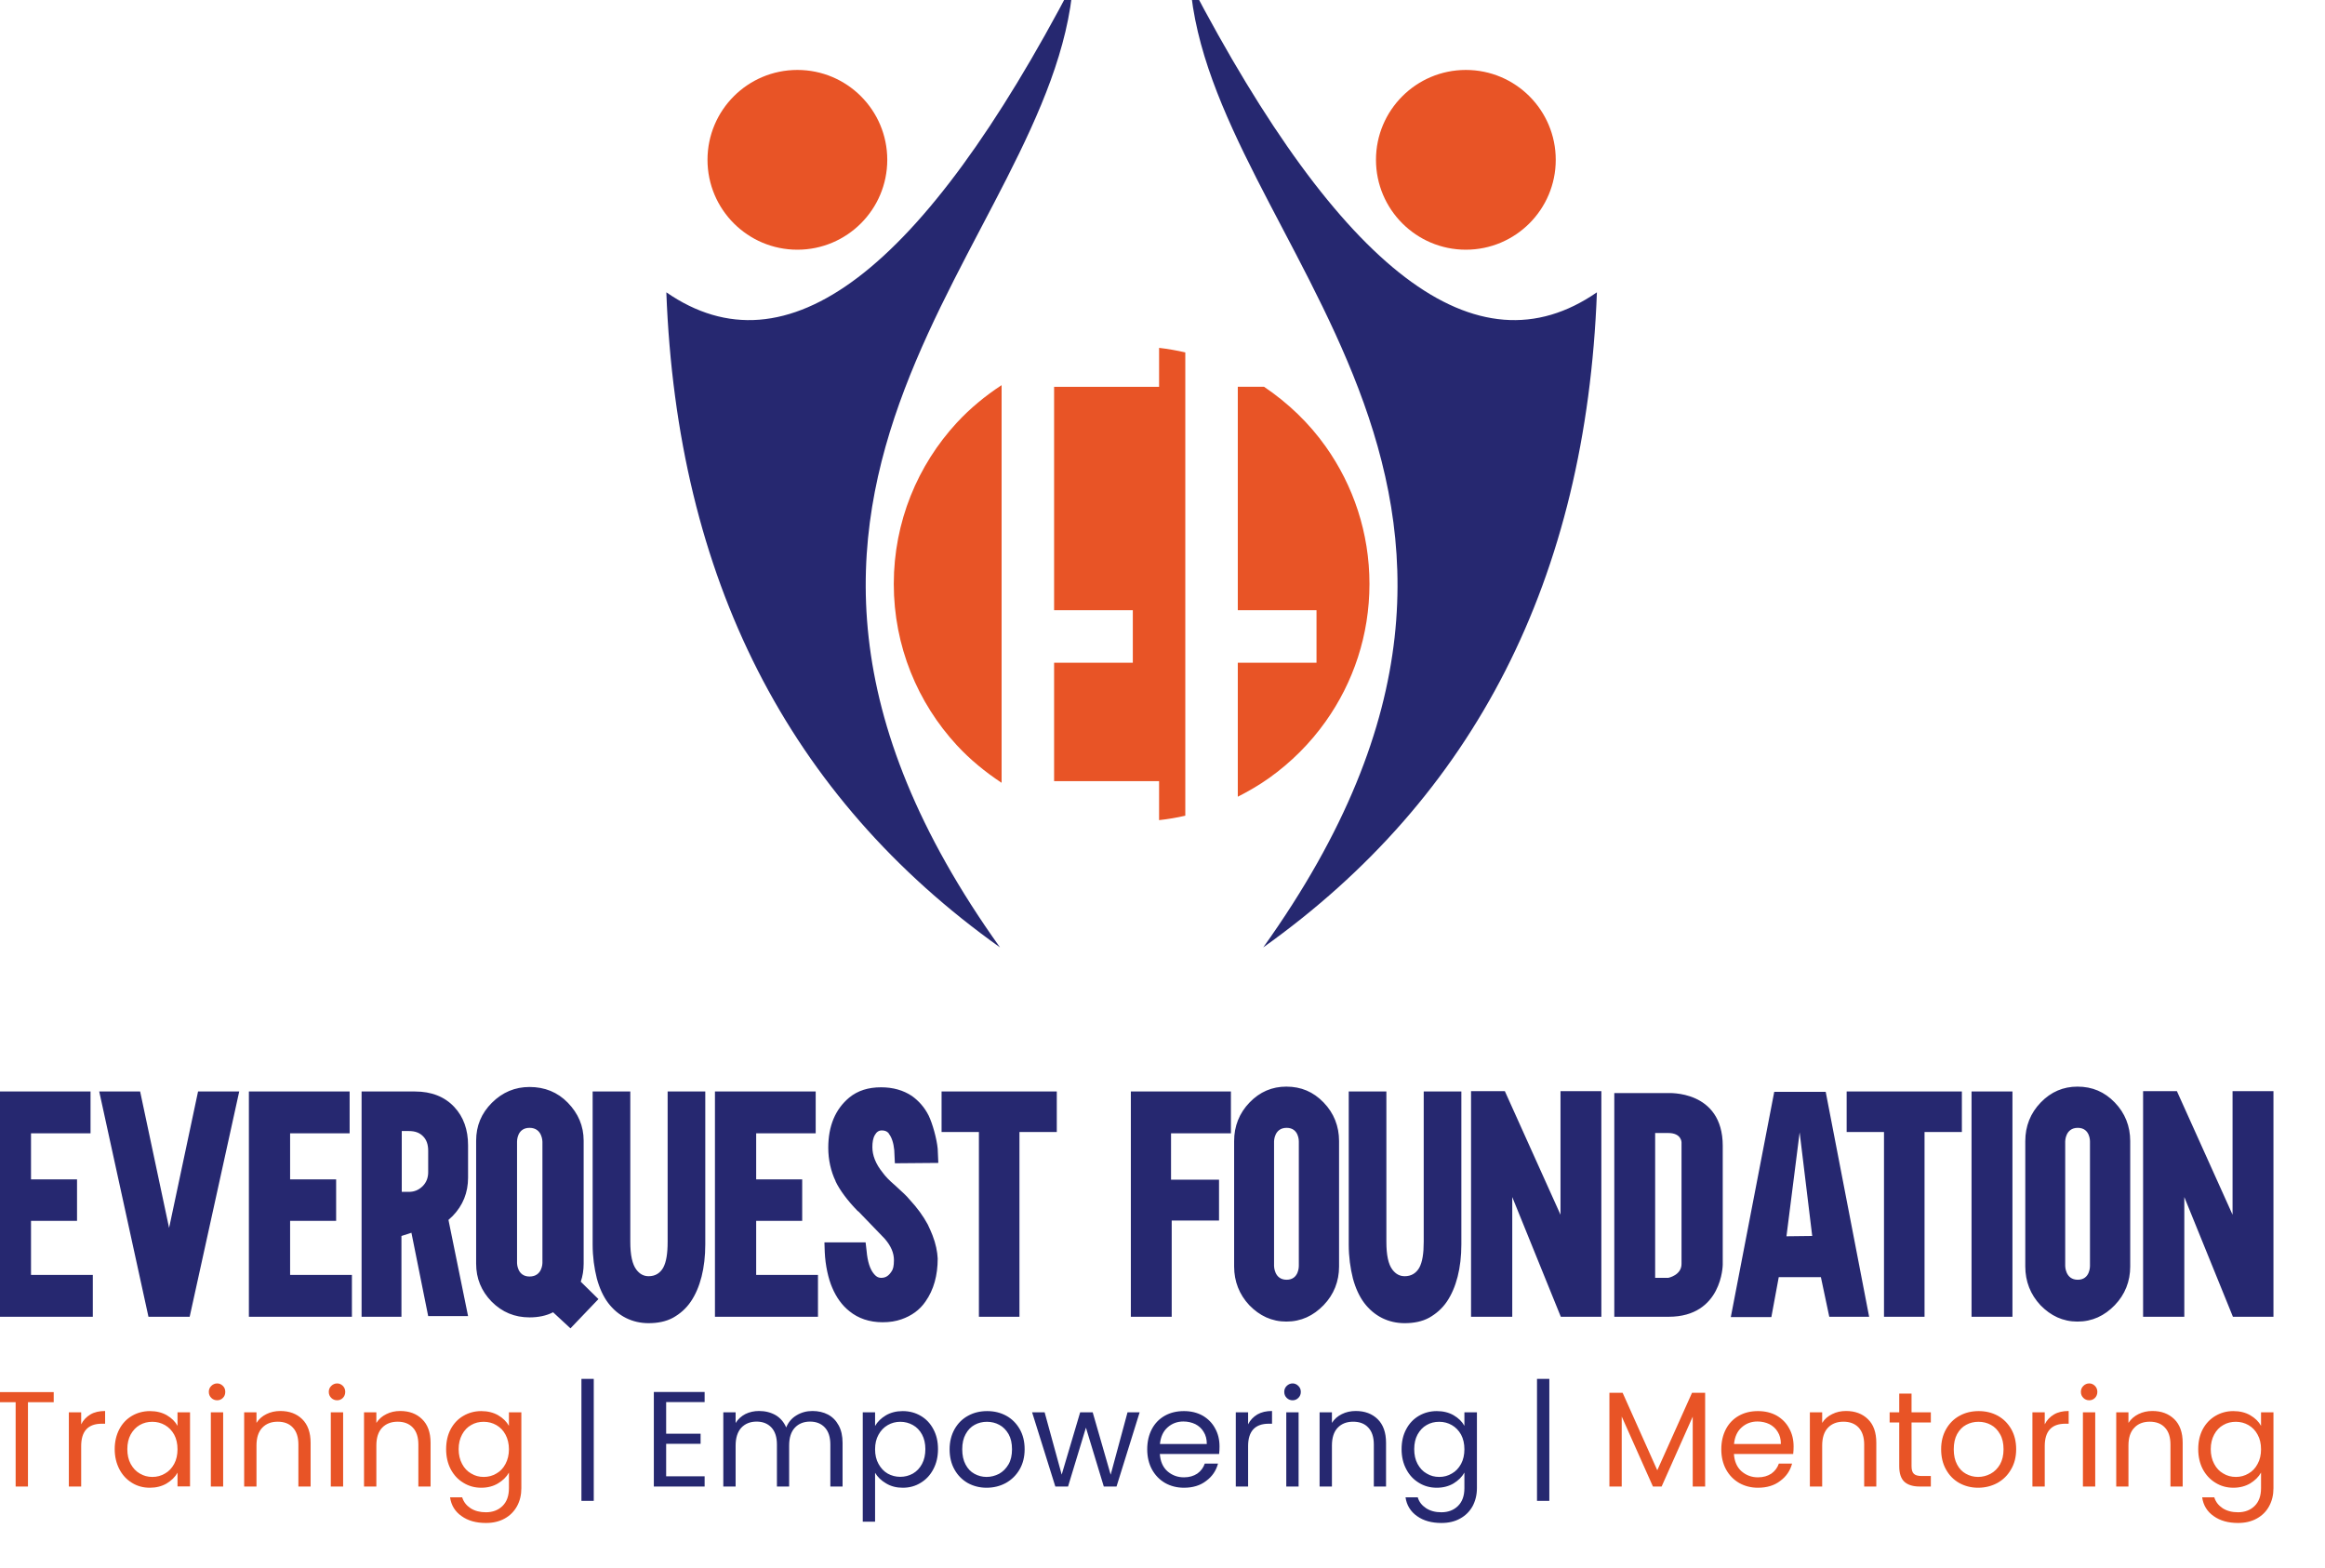
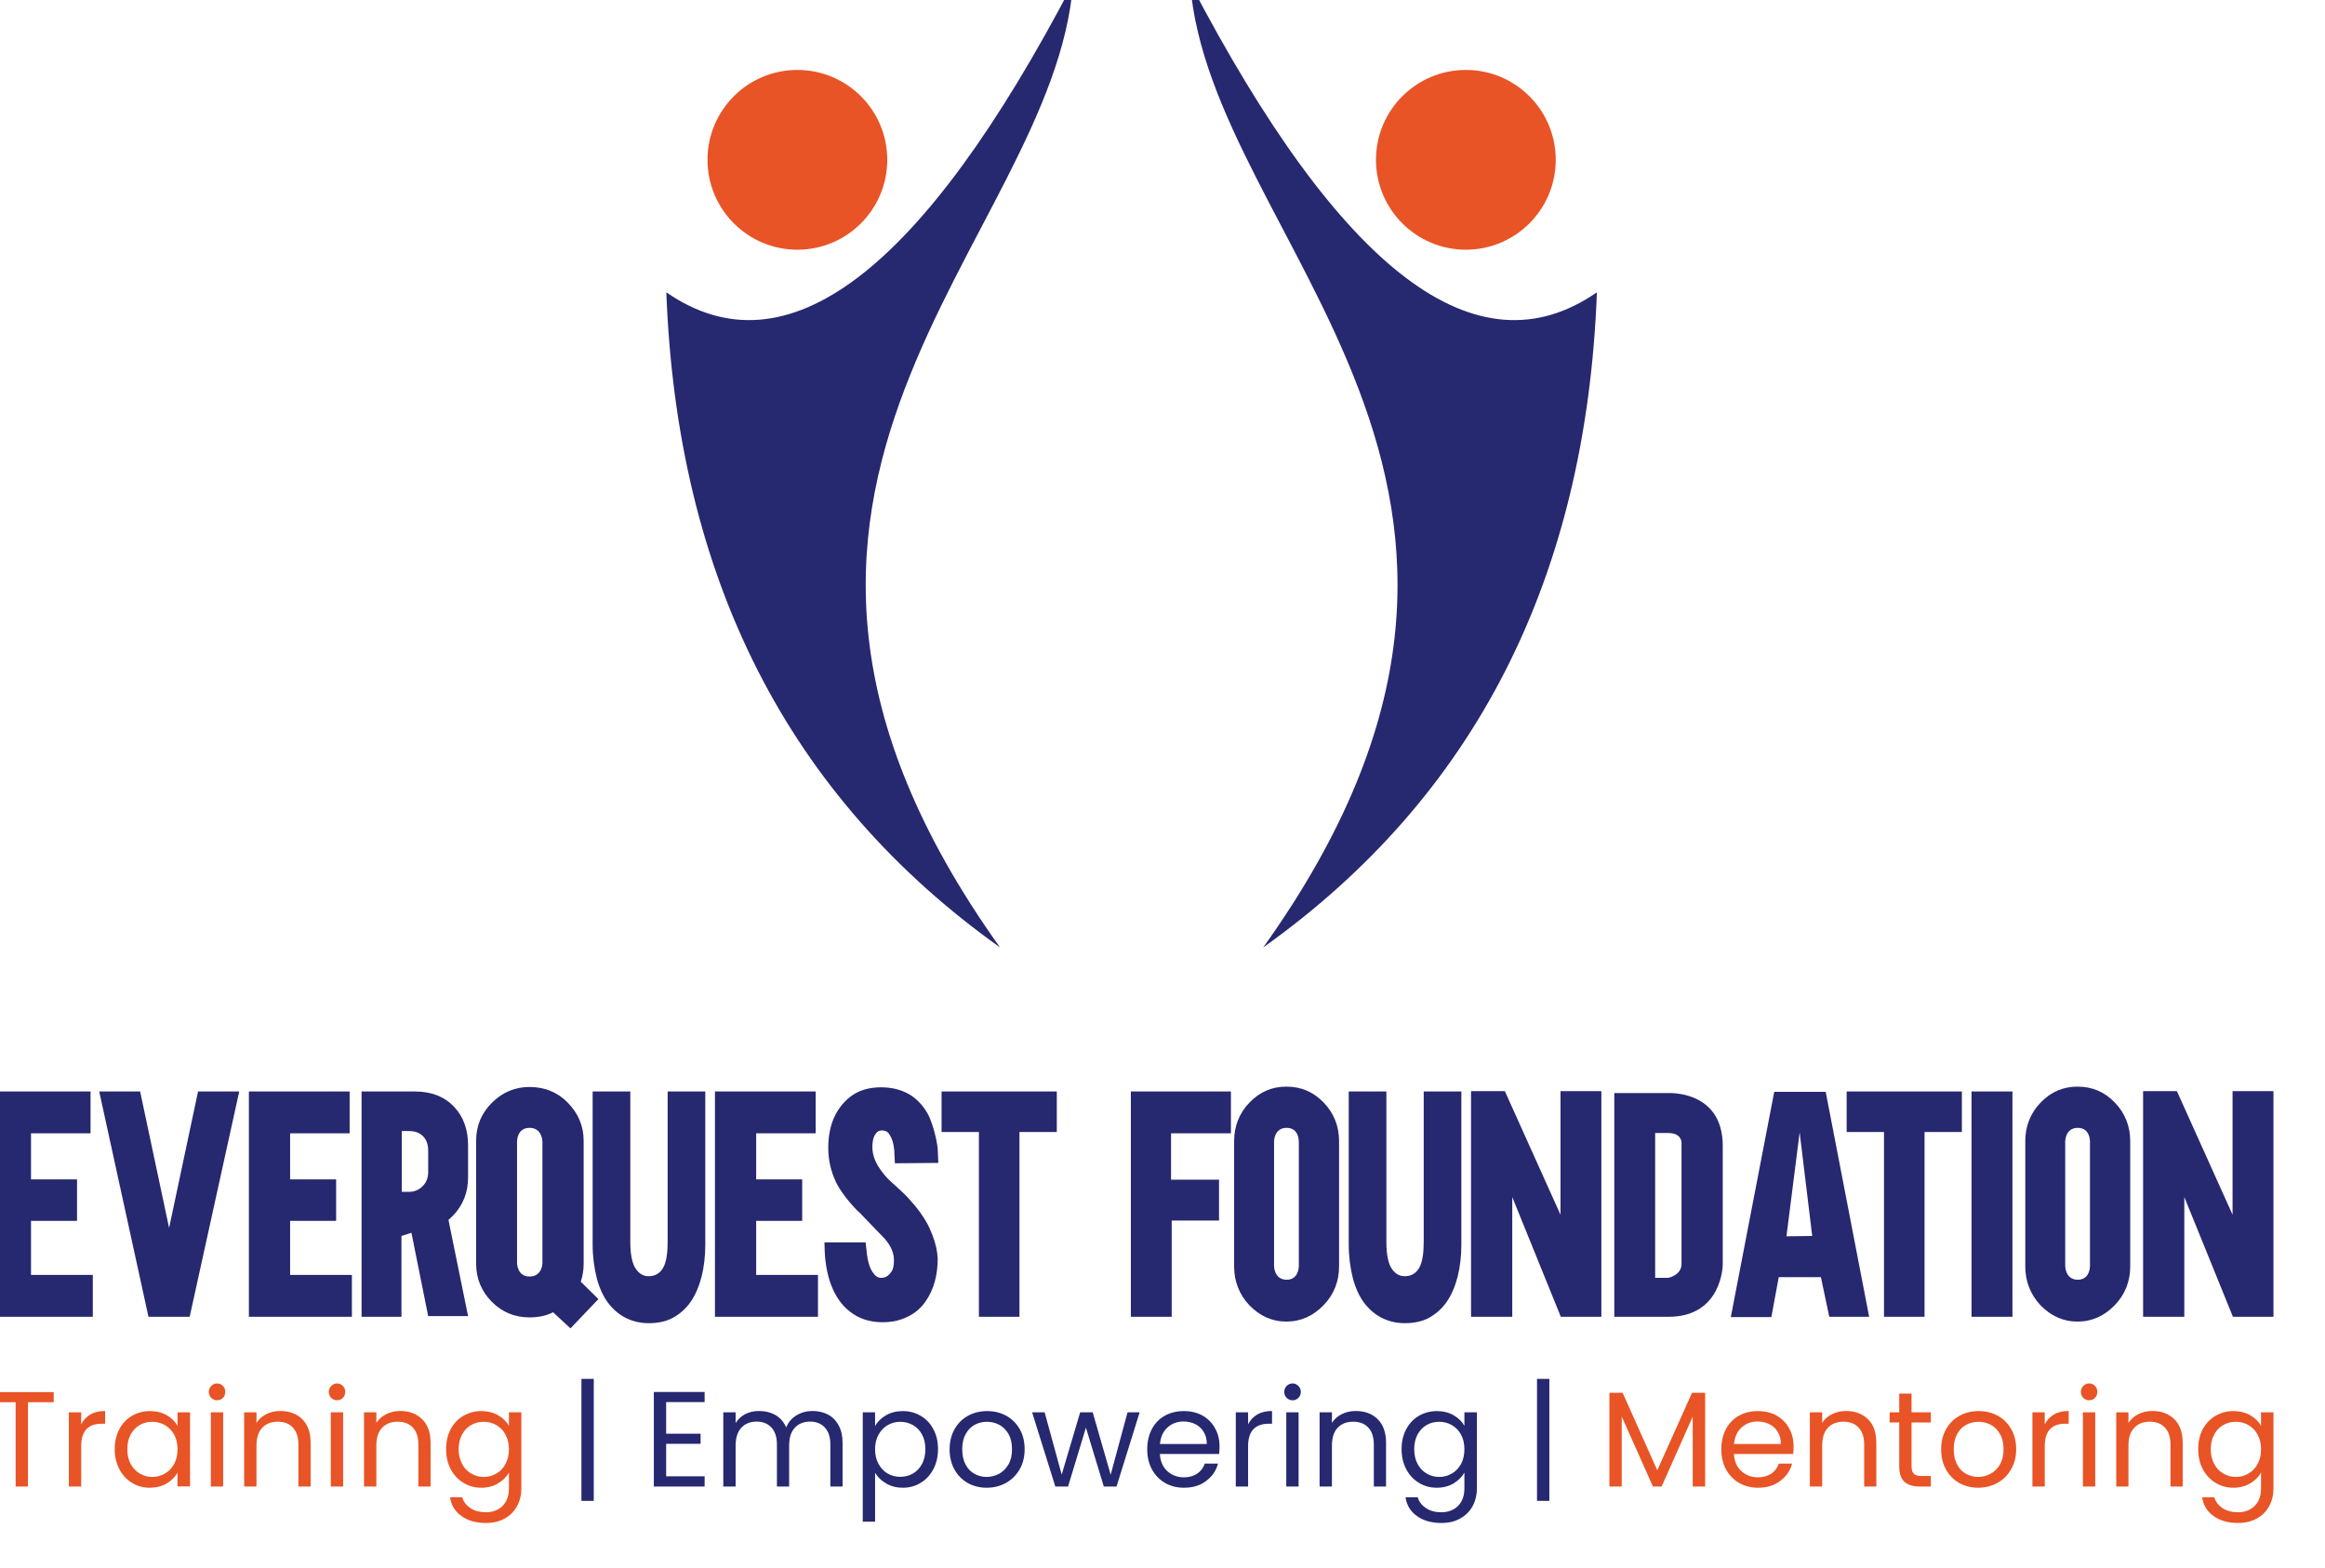
<svg xmlns="http://www.w3.org/2000/svg" xmlns:ns1="http://sodipodi.sourceforge.net/DTD/sodipodi-0.dtd" xmlns:ns2="http://www.inkscape.org/namespaces/inkscape" width="450" height="303.44" viewBox="0 0 450 303.44" version="1.1" id="svg12" ns1:docname="preloader.svg" style="fill:none" ns2:version="0.92.5 (2060ec1f9f, 2020-04-08)">
  <defs id="defs16">
    <style id="style2" type="text/css">
   
    .fil0 {fill:#262870;fill-rule:nonzero}
    .fil1 {fill:#E85426;fill-rule:nonzero}
   
  </style>
    <style type="text/css" id="style861">
   
    .fil0 {fill:#262870;fill-rule:nonzero}
    .fil1 {fill:#E85426;fill-rule:nonzero}
   
  </style>
    <style id="style960" type="text/css">
   
    .fil0 {fill:#262870;fill-rule:nonzero}
    .fil1 {fill:#E85426;fill-rule:nonzero}
   
  </style>
  </defs>
  <ns1:namedview pagecolor="#ffffff" bordercolor="#cccccc" borderopacity="1" objecttolerance="10" gridtolerance="10" guidetolerance="10" ns2:pageopacity="0" ns2:pageshadow="2" ns2:window-width="1920" ns2:window-height="1009" id="namedview14" showgrid="false" ns2:zoom="0.41148325" ns2:cx="-41.847418" ns2:cy="313.4445" ns2:window-x="-8" ns2:window-y="-8" ns2:window-maximized="1" ns2:current-layer="svg12" />
  <g style="clip-rule:evenodd;fill-rule:evenodd;image-rendering:optimizeQuality;shape-rendering:geometricPrecision;text-rendering:geometricPrecision" id="g1007" transform="matrix(0.026,0,0,0.026,-111.176,-184.457)">
    <g id="Layer_x0020_1">
      <g id="_2083431069040">
        <path id="path965" d="m 4200,16896.62 v -1676.99 h 749.94 v 311.43 h -443.1 v 342.62 h 342.62 v 308.78 h -342.62 v 402.69 h 460.05 v 311.47 z m 1181.17,0 -366.52,-1676.99 h 304.52 l 215.58,1015.56 215.59,-1015.56 h 306.46 l -368.84,1676.99 z m 747.62,0 v -1676.99 h 749.93 v 311.43 h -443.09 v 342.62 h 342.62 v 308.78 h -342.62 v 402.69 h 460.04 v 311.47 z m 1190.71,-929.74 c 40.81,0 74.31,-14.26 103.18,-42.74 28.88,-28.88 40.8,-65.09 40.8,-103.19 v -160.54 c 0,-45.44 -11.92,-81.59 -38.48,-107.77 -26.16,-26.59 -59.68,-38.53 -105.5,-38.53 h -52.72 v 452.77 z m 143.98,924.72 -124.71,-620.2 -74.31,23.84 v 601.38 h -296.8 v -1676.99 h 397.66 c 122.07,0 220.23,38.48 292.21,115.11 69.3,73.92 102.82,170.14 102.82,284.88 v 242.13 c 0,110.14 -38.16,205.98 -114.74,284.87 -9.65,9.67 -21.59,19.28 -31.19,28.93 l 145.93,716.05 z m 850.42,-395.02 v -903.14 c 0,0 0,-103.17 -95.84,-103.17 -95.84,0 -93.14,103.17 -93.14,103.17 v 903.14 c 0,0 0,100.49 93.14,100.49 95.84,0 95.84,-100.49 95.84,-100.49 z m 208.68,486.28 -129.35,-119.75 c -50.45,26.17 -110.52,38.11 -175.17,38.11 -110.08,0 -203.66,-38.11 -282.56,-117.43 -76.63,-78.89 -115.1,-172.48 -115.1,-282.57 v -915.12 c 0,-110.09 38.47,-203.66 117.37,-282.55 79.34,-78.9 172.47,-117.43 280.29,-117.43 112.79,0 208.68,38.53 285.26,117.43 76.63,78.89 117.42,172.46 117.42,282.55 v 915.12 c 0,48.15 -7.28,93.53 -21.53,134.38 l 131.62,129.35 z m 582.11,-38.53 c -122.07,0 -227.57,-52.73 -301.82,-150.88 -35.83,-47.76 -64.7,-110.15 -83.97,-182.14 -19.21,-76.57 -31.18,-160.17 -31.18,-253.68 v -1138 h 280.29 v 1118.73 c 0,98.17 14.61,167.89 45.81,208.3 23.86,31.19 52.72,48.09 90.87,48.09 48.09,0 83.92,-21.54 107.77,-62.34 23.85,-43.11 33.51,-107.8 33.51,-194.05 v -1118.73 h 280.24 v 1138 c 0,177.11 -38.1,323.35 -107.77,426.16 -35.84,52.77 -81.22,91.25 -131.67,119.73 -52.73,28.88 -115.11,40.81 -182.08,40.81 z m 493.51,-47.71 v -1676.99 h 749.94 v 311.43 h -443.1 v 342.62 h 342.62 v 308.78 h -342.62 v 402.69 h 460.05 v 311.47 z m 1248.52,40.8 c -98.55,0 -182.09,-28.87 -246.78,-81.65 -55.05,-43.12 -98.17,-103.17 -129.36,-177.05 -28.87,-67.41 -50.46,-163.24 -55.04,-263.73 l -2.32,-71.99 h 306.45 l 7.3,62.39 c 6.96,81.59 26.16,138.95 55.03,172.46 21.6,26.56 40.86,28.87 52.4,28.87 h 2.7 c 33.46,0 57.32,-16.93 78.89,-52.77 7.35,-11.92 14.63,-33.46 14.63,-78.89 0,-52.78 -21.53,-105.51 -69.66,-160.54 -47.76,-50.47 -115.11,-119.75 -196.38,-203.66 h -2.64 c -78.95,-81.61 -131.67,-153.21 -165.18,-220.61 v -2.33 c -35.78,-74.25 -55.05,-160.48 -55.05,-249.03 0,-162.88 52.72,-287.59 155.91,-373.82 64.32,-52.77 143.59,-76.63 236.78,-76.63 88.94,0 165.52,21.59 230.21,64.71 50.42,36.15 93.53,83.91 124.73,146.24 28.48,59.68 59.68,170.2 67.01,246.4 l 4.59,105.49 -323.35,2.71 -4.64,-98.17 c -5.02,-52.77 -19.27,-96.27 -40.8,-122.44 v -2.32 c -7.34,-7.29 -19.27,-21.54 -52.77,-21.54 -21.54,0 -38.49,11.94 -50.41,33.52 -14.25,23.86 -18.89,55.04 -18.89,91.21 0,59.68 23.9,124.37 76.64,189.02 18.88,26.56 50.45,60.07 93.13,95.9 52.78,48.08 88.93,81.59 105.51,103.12 57.73,62.02 103.17,124.39 136.68,186.72 14.24,28.87 26.18,57.36 35.78,81.27 24.29,62.33 36.21,122.39 38.53,172.86 0,124.33 -28.87,232.14 -91.25,320.69 -43.11,62.34 -102.81,105.45 -179.44,132 -40.79,14.24 -86.23,21.59 -138.94,21.59 z m 716.42,-40.8 v -1375.16 h -277.92 v -301.83 h 857.71 v 301.83 h -277.97 v 1375.16 z m 1131.08,0 v -1676.99 h 744.93 v 311.43 h -445.79 V 15876 h 357.29 v 304.14 h -352.28 v 716.48 z m 1250.41,-378.45 v -927.06 c 0,0 2.32,-100.84 -90.82,-100.84 -93.58,0 -93.58,100.84 -93.58,100.84 v 927.06 c 0,0 0,102.8 93.58,102.8 93.14,0 90.82,-102.8 90.82,-102.8 z m 299.55,-929.75 v 934.34 c 0,110.14 -38.53,208.3 -115.15,287.62 -76.57,78.9 -167.46,122.02 -277.54,122.02 -108.19,0 -199.03,-43.12 -275.64,-122.02 -74.31,-79.32 -112.79,-177.48 -112.79,-287.62 v -934.34 c 0,-110.09 38.48,-208.24 115.11,-287.2 76.57,-79.26 167.82,-117.79 273.32,-117.79 110.08,0 200.97,38.53 277.54,117.79 76.62,78.96 115.15,177.11 115.15,287.2 z m 488.92,1355.91 c -122.44,0 -227.52,-52.73 -301.83,-150.88 -35.82,-47.76 -64.69,-110.15 -83.96,-182.14 -19.2,-76.57 -31.14,-160.17 -31.14,-253.68 v -1138 h 280.25 v 1118.73 c 0,98.17 14.24,167.89 45.43,208.3 24.24,31.19 52.72,48.09 91.25,48.09 47.7,0 83.91,-21.54 107.77,-62.34 23.9,-43.11 33.52,-107.8 33.52,-194.05 v -1118.73 h 280.23 v 1138 c 0,177.11 -38.48,323.35 -107.77,426.16 -35.84,52.77 -81.59,91.25 -131.67,119.73 -52.73,28.88 -115.1,40.81 -182.08,40.81 z m 1161.85,-47.71 -361.5,-891.27 v 891.27 h -306.79 v -1679.3 h 251.74 l 414.23,919.7 v -919.7 h 304.14 v 1679.3 z m 898.56,-393.08 v -905.46 c 0,0 0,-69.34 -98.17,-69.34 h -98.15 v 1077.98 h 98.15 c 0,0 98.17,-19.25 98.17,-103.18 z m 306.84,-878.91 v 883.89 c 0,0 -2.71,388.1 -402.68,388.1 h -404.63 v -1665.06 h 397.66 c 0,0 409.65,-26.17 409.65,393.07 z m 474.3,672.93 191.73,-2.32 -93.58,-771.47 z m 318.75,599.06 -62.38,-294.91 h -313.75 l -55.04,297.18 h -301.82 l 323.34,-1676.93 h 383.05 l 323.4,1674.66 z m 407.32,0 v -1375.16 h -277.97 v -301.83 h 857.71 v 301.83 h -277.91 v 1375.16 z m 651.73,-1676.99 h 304.52 v 1677 h -304.52 z m 881.61,1298.54 v -927.06 c 0,0 2.32,-100.84 -90.82,-100.84 -93.57,0 -93.57,100.84 -93.57,100.84 v 927.06 c 0,0 0,102.8 93.57,102.8 93.14,0 90.82,-102.8 90.82,-102.8 z m 299.56,-929.75 v 934.34 c 0,110.14 -38.53,208.3 -115.16,287.62 -76.58,78.9 -167.45,122.02 -277.54,122.02 -108.2,0 -199.02,-43.12 -275.65,-122.02 -74.31,-79.32 -112.78,-177.48 -112.78,-287.62 v -934.34 c 0,-110.09 38.47,-208.24 115.1,-287.2 76.58,-79.26 167.83,-117.79 273.33,-117.79 110.09,0 200.96,38.53 277.54,117.79 76.63,78.96 115.16,177.11 115.16,287.2 z m 764.57,1308.2 -361.9,-891.27 v 891.27 h -306.84 v -1679.3 h 251.8 l 414.23,919.7 v -919.7 H 21200 v 1679.3 z" class="fil0" ns2:connector-curvature="0" style="fill:#262870;fill-rule:nonzero" />
-         <path id="path967" d="m 13135.44,6968.36 c 147.05,1940.28 3014.76,3722.76 544.33,7178.68 1576.14,-1122.18 2403.84,-2747.58 2483.92,-4876.52 -893.54,618.26 -1902.99,-149 -3028.25,-2302.16 z m -870.87,0 c -1125.27,2153.16 -2134.72,2920.42 -3028.26,2302.16 80.08,2128.94 908.23,3754.34 2483.92,4876.52 -2470.43,-3455.92 397.28,-5238.4 544.34,-7178.68 z" class="fil0" ns2:connector-curvature="0" style="fill:#262870;fill-rule:nonzero" />
+         <path id="path967" d="m 13135.44,6968.36 c 147.05,1940.28 3014.76,3722.76 544.33,7178.68 1576.14,-1122.18 2403.84,-2747.58 2483.92,-4876.52 -893.54,618.26 -1902.99,-149 -3028.25,-2302.16 z m -870.87,0 c -1125.27,2153.16 -2134.72,2920.42 -3028.26,2302.16 80.08,2128.94 908.23,3754.34 2483.92,4876.52 -2470.43,-3455.92 397.28,-5238.4 544.34,-7178.68 " class="fil0" ns2:connector-curvature="0" style="fill:#262870;fill-rule:nonzero" />
        <path id="path969" d="m 15188.13,8953.31 c 369.6,0 669.1,-299.93 669.1,-669.09 0,-369.6 -299.5,-669.11 -669.1,-669.11 -369.17,0 -669.1,299.51 -669.1,669.11 0,369.16 299.93,669.09 669.1,669.09 z m -4976.25,0 c 369.6,0 669.09,-299.93 669.09,-669.09 0,-369.6 -299.49,-669.11 -669.09,-669.11 -369.6,0 -669.11,299.51 -669.11,669.11 0,369.16 299.51,669.09 669.11,669.09 z" class="fil1" ns2:connector-curvature="0" style="fill:#e85426;fill-rule:nonzero" />
-         <path id="path971" d="m 11399.14,10240.69 c -291.41,315.68 -469.65,737.2 -469.65,1200.75 0,463.49 178.24,885.44 469.65,1201.14 98.6,106.63 211.38,199.01 333.02,279.1 V 9961.57 c -121.64,79.66 -234.42,172.48 -333.02,279.12 z m 1505.28,-556.7 v 289.89 h -781.51 v 1663.13 h 585.94 v 390.75 h -585.94 v 881.61 h 781.51 v 290.27 c 66.21,-7.33 131.29,-18.12 195.19,-33.13 V 9717.88 c -63.9,-14.63 -128.98,-26.18 -195.19,-33.89 z m 1240.79,735.31 c -124.33,-175.55 -281.03,-325.3 -459.66,-445.79 h -195.19 v 1663.5 h 585.94 v 390.75 h -585.94 v 997.47 c 80.84,-40.79 159.03,-86.6 232.53,-138.57 163.25,-116.3 306.47,-259.09 422.32,-422.71 204.81,-288.76 325.3,-641.41 325.3,-1022.51 0,-380.77 -120.49,-733.42 -325.3,-1022.14 z" class="fil1" ns2:connector-curvature="0" style="fill:#e85426;fill-rule:nonzero" />
        <g id="g983">
          <path id="path973" d="m 4675.85,17457.42 v 75.18 h -191.68 v 627.7 h -91.73 v -627.7 H 4200 v -75.18 z m 273.6,166.16 c 29.36,-17.27 66.17,-25.59 109.02,-25.59 v 94.7 h -24.03 c -103.01,0 -154.11,55.65 -154.11,166.93 v 300.68 h -91.75 v -552.54 h 91.75 v 89.48 c 15.76,-31.58 39.07,-55.65 69.12,-73.66 z m 623.18,150.33 c -17.27,-30.81 -39.83,-54.12 -68.37,-70.69 -28.6,-16.51 -60.17,-24.77 -94.01,-24.77 -34.54,0 -65.34,7.5 -93.94,24.03 -27.8,15.8 -50.36,39.87 -67.63,70.69 -16.56,30.81 -24.82,66.9 -24.82,109 0,42.09 8.26,78.89 24.82,109.71 17.27,31.57 39.83,55.64 67.63,71.45 28.6,17.27 59.4,25.52 93.94,25.52 33.84,0 65.41,-8.25 94.01,-25.52 28.54,-15.81 51.1,-39.88 68.37,-71.45 16.56,-30.82 24.82,-67.62 24.82,-108.95 0,-41.39 -8.26,-78.19 -24.82,-109.02 z m -408.19,-40.57 c 22.56,-42.91 54.13,-75.93 94.01,-99.25 39.83,-23.3 84.95,-35.34 133.78,-35.34 48.14,0 90.23,10.52 125.52,30.81 36.11,21.06 62.43,47.39 79.7,78.95 v -100.75 h 93.2 v 551.78 h -93.2 v -102.26 c -18.03,32.33 -45.1,58.66 -81.16,80.46 -36.1,21.05 -77.43,31.57 -124.82,31.57 -49.59,0 -93.95,-12.04 -133.78,-36.85 -39.12,-24.08 -70.69,-57.85 -93.25,-101.45 -22.5,-43.6 -34.54,-93.25 -34.54,-148.84 0,-56.4 12.04,-105.99 34.54,-148.83 z m 772.77,426.96 h -91.68 v -552.54 h 91.68 z m -88.66,-660.03 c -12.03,-12.03 -18.08,-27.04 -18.08,-44.36 0,-18.03 6.05,-32.33 18.08,-44.3 11.98,-12.04 27.04,-18.84 44.31,-18.84 16.56,0 30.86,6.8 42.85,18.84 12.03,11.97 17.31,26.27 17.31,44.3 0,17.32 -5.28,32.33 -17.31,44.36 -11.99,12.03 -26.29,18.01 -42.85,18.01 -17.27,0 -32.33,-5.98 -44.31,-18.01 z m 677.24,158.59 c 41.35,40.65 62.45,99.25 62.45,175.93 v 325.51 h -90.99 v -312.73 c 0,-54.87 -13.55,-96.96 -41.33,-126.27 -27.09,-29.35 -64.65,-43.59 -112.78,-43.59 -48.09,0 -86.46,14.98 -115.01,45.05 -28.54,30.11 -42.84,74.47 -42.84,132.32 v 305.22 h -91.69 v -552.54 h 91.69 v 78.95 c 18.02,-28.59 42.84,-50.35 73.66,-65.4 31.57,-15.76 66.16,-23.32 103.77,-23.32 66.87,0 121.74,20.3 163.07,60.87 z m 304.47,501.44 h -91.73 v -552.54 h 91.73 z m -88.7,-660.03 c -12.05,-12.03 -18.03,-27.04 -18.03,-44.36 0,-18.03 5.98,-32.33 18.03,-44.3 12.03,-12.04 27.07,-18.84 44.34,-18.84 16.53,0 30.82,6.8 42.86,18.84 11.27,11.97 17.26,26.27 17.26,44.3 0,17.32 -5.99,32.33 -17.26,44.36 -12.04,12.03 -26.33,18.01 -42.86,18.01 -17.27,0 -32.31,-5.98 -44.34,-18.01 z m 676.54,158.59 c 42.09,40.65 63.14,99.25 63.14,175.93 v 325.51 h -90.94 v -312.73 c 0,-54.87 -13.54,-96.96 -41.33,-126.27 -27.84,-29.35 -65.4,-43.59 -112.79,-43.59 -48.07,0 -87.2,14.98 -115.75,45.05 -28.6,30.11 -42.84,74.47 -42.84,132.32 v 305.22 h -91.75 v -552.54 h 91.75 v 78.95 c 18.77,-28.59 42.84,-50.35 74.4,-65.4 30.83,-15.76 65.42,-23.32 102.98,-23.32 67.67,0 121.79,20.3 163.13,60.87 z m 620.92,115.05 c -16.53,-30.81 -39.09,-54.12 -67.68,-70.69 -28.54,-16.51 -60.11,-24.77 -94.7,-24.77 -33.85,0 -65.42,7.5 -93.2,24.03 -28.55,15.8 -51.11,39.87 -67.67,70.69 -16.51,30.81 -25.54,66.9 -25.54,109 0,42.09 9.03,78.89 25.54,109.71 16.56,31.57 39.12,55.64 67.67,71.45 27.78,17.27 59.35,25.52 93.2,25.52 34.59,0 66.16,-8.25 94.7,-25.52 28.59,-15.81 51.15,-39.88 67.68,-71.45 16.51,-30.82 25.57,-67.62 25.57,-108.95 0,-41.39 -9.06,-78.19 -25.57,-109.02 z m -54.89,-144.35 c 36.1,21.06 62.37,47.39 80.46,78.95 v -100.75 h 92.43 v 564.57 c 0,50.36 -10.51,94.72 -32.31,134.54 -21.8,39.07 -51.86,69.88 -91.69,91.68 -40.63,22.56 -86.45,33.09 -139.82,33.09 -72.96,0 -133.08,-16.53 -181.15,-51.11 -48.91,-33.84 -77.45,-81.16 -85.71,-139.83 h 90.18 c 10.52,33.85 30.81,60.18 62.38,81.22 31.58,20.29 69.94,30.06 114.3,30.06 50.34,0 91.69,-15.8 123.26,-46.63 32.32,-31.56 48.13,-75.92 48.13,-133.02 v -115.81 c -18.03,32.33 -45.12,58.67 -81.22,80.47 -35.3,21.04 -76.69,32.32 -124.76,32.32 -48.84,0 -93.2,-12.04 -133.08,-36.85 -40.57,-24.08 -71.4,-57.85 -94.7,-101.45 -22.56,-43.6 -33.85,-93.25 -33.85,-148.84 0,-56.4 11.29,-105.99 33.85,-148.83 23.3,-42.91 54.13,-75.93 94.7,-99.25 39.88,-23.3 84.24,-35.34 133.08,-35.34 48.07,0 89.46,10.52 125.52,30.81 z" class="fil1" ns2:connector-curvature="0" style="fill:#e85426;fill-rule:nonzero" />
          <polygon id="polygon975" points="8604.27,17358.93 8696.02,17358.93 8696.02,18267.03 8604.27,18267.03 " class="fil0" style="fill:#262870;fill-rule:nonzero" />
          <path id="path977" d="m 9234.96,17531.84 v 235.28 h 256.37 v 75.18 h -256.37 v 242.07 h 286.44 v 75.93 h -378.13 v -703.63 h 378.13 v 75.17 z m 1204.26,92.48 c 33.84,18.03 60.11,44.37 79.7,80.42 19.53,35.34 29.3,78.94 29.3,130.05 v 325.51 h -90.98 v -312.73 c 0,-54.87 -13.49,-96.96 -40.58,-126.27 -27.03,-29.35 -63.89,-44.35 -110.46,-44.35 -47.38,0 -85.75,15.74 -113.54,45.81 -28.54,30.87 -42.1,75.18 -42.1,133.08 v 304.46 h -90.98 v -312.73 c 0,-54.87 -13.49,-96.96 -40.58,-126.27 -27.03,-29.35 -64.65,-44.35 -110.46,-44.35 -48.14,0 -85.69,15.74 -114.3,45.81 -27.8,30.87 -42.1,75.18 -42.1,133.08 v 304.46 h -91.67 v -552.54 h 91.67 v 79.71 c 18.03,-29.35 42.86,-51.11 72.92,-66.92 30.86,-15 64.64,-22.56 101.49,-22.56 46.63,0 87.22,10.53 123.26,30.81 35.35,21.06 61.69,51.86 78.95,91.74 15.77,-39.12 41.34,-69.18 76.69,-90.22 36.1,-21.8 75.17,-32.33 118.76,-32.33 42.86,0 81.93,9.01 115.01,26.33 z m 700.62,148.85 c -16.58,-30.82 -39.88,-54.89 -68.44,-70.69 -28.54,-15.77 -59.35,-24.03 -93.94,-24.03 -33.84,0 -64.65,8.26 -93.19,24.77 -28.61,16.57 -51.17,39.88 -68.44,71.45 -17.27,30.82 -25.57,66.87 -25.57,108.26 0,41.33 8.3,78.13 25.57,108.95 17.27,31.57 39.83,55.64 68.44,72.2 28.54,15.76 59.35,24.02 93.19,24.02 34.59,0 65.4,-8.26 93.94,-24.02 28.56,-16.56 51.86,-40.63 68.44,-72.2 16.51,-30.82 24.77,-67.62 24.77,-110.46 0,-41.35 -8.26,-77.44 -24.77,-108.25 z m -269.12,-142.85 c 36.04,-21.05 78.13,-31.57 125.52,-31.57 49.59,0 93.95,12.04 133.83,35.34 39.82,23.32 71.39,56.34 93.95,99.25 23.32,42.84 34.59,91.69 34.59,148.08 0,56.34 -11.27,105.99 -34.59,149.59 -22.56,43.6 -54.13,77.37 -93.95,101.45 -39.88,24.81 -84.24,36.85 -133.83,36.85 -46.63,0 -87.96,-10.52 -124.02,-32.32 -36.1,-21.05 -63.13,-47.38 -81.96,-78.95 v 363.83 h -91.69 v -814.11 h 91.69 v 101.51 c 18.03,-31.56 45.1,-57.91 80.46,-78.95 z m 842.64,435.28 c 28.56,-15.82 51.86,-39.12 69.95,-69.94 18.01,-30.81 26.27,-68.43 26.27,-112.73 0,-44.36 -8.26,-81.98 -25.52,-112.79 -18.08,-30.82 -40.63,-54.13 -69.18,-69.13 -27.79,-15.06 -58.67,-22.56 -91.69,-22.56 -33.83,0 -63.89,7.5 -91.74,22.56 -27.8,15 -50.34,38.31 -66.92,69.13 -17.27,30.81 -25.51,68.43 -25.51,112.79 0,45.06 8.24,82.66 24.77,113.49 16.56,31.56 38.36,54.12 66.16,69.18 27.09,15 57.15,23.25 90.22,23.25 33.09,0 63.89,-8.25 93.19,-23.25 z m -233.77,68.37 c -41.33,-24.07 -74.41,-57.15 -98.48,-100.7 -24.07,-42.91 -36.05,-93.25 -36.05,-150.34 0,-56.4 12.74,-106.05 36.81,-149.59 24.82,-43.6 57.89,-76.69 100.75,-99.99 42.09,-23.32 89.42,-34.6 142.03,-34.6 51.91,0 99.24,11.28 142.08,34.6 42.1,23.3 75.18,56.39 100.01,99.23 24.82,43.6 36.8,93.19 36.8,150.35 0,57.09 -12.74,107.43 -37.56,150.34 -25.59,43.55 -59.42,76.63 -102.26,100.7 -42.85,23.3 -90.93,35.34 -143.55,35.34 -51.1,0 -98.49,-12.04 -140.58,-35.34 z m 1280.14,-526.21 -172.09,552.54 h -94.76 l -133.02,-438.25 -133.08,438.25 h -94.7 l -172.91,-552.54 h 93.25 l 127.03,463.82 137.55,-463.82 h 93.21 l 133.83,464.58 125.52,-464.58 z m 476.61,145.87 c -15.04,-25.58 -36.1,-44.36 -62.37,-57.91 -27.09,-12.79 -56.4,-19.53 -88.72,-19.53 -45.87,0 -85.7,15 -118.03,44.35 -33.08,29.31 -51.1,70.64 -56.39,123.26 h 348.83 c 0,-35.35 -7.56,-65.4 -23.32,-90.17 z m 115.01,164.59 h -441.28 c 3.79,54.13 21.8,96.97 55.65,127.79 34.58,30.1 75.17,45.87 124.06,45.87 39.07,0 72.15,-9.77 99.19,-27.8 26.33,-18.83 45.1,-43.6 55.63,-74.41 h 98.49 c -14.3,53.37 -43.6,96.21 -88.72,129.24 -43.6,33.83 -99.19,50.4 -164.59,50.4 -52.62,0 -99.25,-12.04 -140.58,-35.34 -41.34,-24.07 -73.66,-57.15 -97.73,-100.7 -23.32,-42.91 -35.35,-93.25 -35.35,-150.34 0,-57.16 12.03,-107.5 34.59,-150.35 22.56,-42.84 54.89,-75.93 96.22,-99.23 41.34,-23.32 88.72,-34.6 142.85,-34.6 51.86,0 98.43,11.28 139.06,33.84 39.82,23.3 71.39,54.88 92.45,94.7 22.56,39.83 33.07,84.94 33.07,135.28 0,17.33 -0.8,36.12 -3.01,55.65 z m 284.93,-294.64 c 30.05,-17.27 66.1,-25.59 108.94,-25.59 v 94.7 h -24.01 c -102.25,0 -154.12,55.65 -154.12,166.93 v 300.68 h -91.68 v -552.54 h 91.68 v 89.48 c 15.75,-31.58 39.07,-55.65 69.19,-73.66 z m 306.67,536.72 h -91.69 v -552.54 h 91.69 z m -88.72,-660.03 c -12.03,-12.03 -18.02,-27.04 -18.02,-44.36 0,-18.03 5.99,-32.33 18.02,-44.3 12.04,-12.04 27.09,-18.84 44.36,-18.84 16.51,0 30.81,6.8 42.84,18.84 12.05,11.97 18.03,26.27 18.03,44.3 0,17.32 -5.98,32.33 -18.03,44.36 -12.03,12.03 -26.27,18.01 -42.84,18.01 -17.27,0 -32.32,-5.98 -44.36,-18.01 z m 677.3,158.59 c 41.34,40.65 62.39,99.25 62.39,175.93 v 325.51 h -90.93 v -312.73 c 0,-54.87 -13.55,-96.96 -41.33,-126.27 -27.09,-29.35 -64.66,-43.59 -112.79,-43.59 -48.09,0 -86.45,14.98 -115,45.05 -28.55,30.11 -42.84,74.47 -42.84,132.32 v 305.22 h -91.75 v -552.54 h 91.75 v 78.95 c 18.03,-28.59 42.84,-50.35 73.66,-65.4 31.56,-15.76 66.16,-23.32 103.72,-23.32 66.9,0 121.79,20.3 163.12,60.87 z m 620.92,115.05 c -17.27,-30.81 -39.82,-54.12 -68.43,-70.69 -28.55,-16.51 -60.11,-24.77 -93.94,-24.77 -34.54,0 -66.16,7.5 -93.96,24.03 -28.56,15.8 -50.35,39.87 -67.68,70.69 -16.51,30.81 -24.77,66.9 -24.77,109 0,42.09 8.26,78.89 24.77,109.71 17.33,31.57 39.12,55.64 67.68,71.45 27.8,17.27 59.42,25.52 93.96,25.52 33.83,0 65.39,-8.25 93.94,-25.52 28.61,-15.81 51.16,-39.88 68.43,-71.45 16.51,-30.82 24.82,-67.62 24.82,-108.95 0,-41.39 -8.31,-78.19 -24.82,-109.02 z m -55.64,-144.35 c 36.11,21.06 63.15,47.39 80.46,78.95 v -100.75 h 93.2 v 564.57 c 0,50.36 -11.28,94.72 -32.32,134.54 -21.8,39.07 -52.62,69.88 -92.45,91.68 -39.83,22.56 -86.45,33.09 -139.82,33.09 -72.14,0 -133.08,-16.53 -181.15,-51.11 -48.13,-33.84 -77.45,-81.16 -85.7,-139.83 h 90.93 c 9.77,33.85 30.81,60.18 62.38,81.22 31.58,20.29 69.18,30.06 113.54,30.06 50.35,0 91.69,-15.8 123.25,-46.63 32.33,-31.56 48.14,-75.92 48.14,-133.02 v -115.81 c -18.02,32.33 -45.11,58.67 -80.46,80.47 -35.29,21.04 -77.38,32.32 -124.76,32.32 -49.6,0 -93.96,-12.04 -133.84,-36.85 -39.81,-24.08 -71.38,-57.85 -93.94,-101.45 -23.32,-43.6 -34.6,-93.25 -34.6,-148.84 0,-56.4 11.28,-105.99 34.6,-148.83 22.56,-42.91 54.13,-75.93 93.94,-99.25 39.88,-23.3 84.24,-35.34 133.84,-35.34 47.38,0 89.47,10.52 124.76,30.81 z" class="fil0" ns2:connector-curvature="0" style="fill:#262870;fill-rule:nonzero" />
          <polygon id="polygon979" points="15717.73,17358.93 15809.47,17358.93 15809.47,18267.03 15717.73,18267.03 " class="fil0" style="fill:#262870;fill-rule:nonzero" />
          <path id="path981" d="m 16969.37,17462.71 v 697.59 h -92.48 v -520.21 l -231.51,520.21 h -64.66 l -232.31,-520.97 v 520.97 h -91.69 v -697.59 h 98.49 l 257.84,576.54 258.6,-576.54 z m 540.45,290.92 c -15,-25.58 -36.09,-44.36 -62.37,-57.91 -27.09,-12.79 -56.39,-19.53 -88.72,-19.53 -45.82,0 -85.69,15 -118.02,44.35 -33.09,29.31 -51.1,70.64 -56.33,123.26 h 348.76 c 0,-35.35 -7.5,-65.4 -23.32,-90.17 z m 115,164.59 h -441.2 c 3.71,54.13 21.8,96.97 55.57,127.79 34.6,30.1 75.18,45.87 123.31,45.87 39.83,0 72.9,-9.77 99.99,-27.8 26.29,-18.83 45.07,-43.6 55.6,-74.41 h 98.48 c -14.24,53.37 -43.6,96.21 -88.72,129.24 -43.6,33.83 -99.19,50.4 -165.35,50.4 -51.86,0 -98.48,-12.04 -139.82,-35.34 -41.33,-24.07 -73.66,-57.15 -97.72,-100.7 -23.32,-42.91 -35.36,-93.25 -35.36,-150.34 0,-57.16 12.04,-107.5 34.6,-150.35 22.56,-42.84 54.88,-75.93 96.22,-99.23 41.33,-23.32 88.72,-34.6 142.08,-34.6 52.62,0 99.25,11.28 139.82,33.84 39.83,23.3 71.4,54.88 92.45,94.7 22.55,39.83 33.07,84.94 33.07,135.28 0,17.33 -0.76,36.12 -3.02,55.65 z m 556.27,-259.36 c 42.14,40.65 62.44,99.25 62.44,175.93 v 325.51 h -90.24 v -312.73 c 0,-54.87 -14.3,-96.96 -41.33,-126.27 -27.8,-29.35 -65.4,-43.59 -113.55,-43.59 -48.07,0 -86.4,14.98 -114.99,45.05 -28.54,30.11 -42.84,74.47 -42.84,132.32 v 305.22 h -91.69 v -552.54 h 91.69 v 78.95 c 18.01,-28.59 42.84,-50.35 74.41,-65.4 30.81,-15.76 65.41,-23.32 103.01,-23.32 66.87,0 121.75,20.3 163.09,60.87 z m 324.76,24.83 v 324.76 c 0,27.03 5.23,45.86 17.27,57.15 11.27,11.22 30.8,16.51 59.41,16.51 h 66.91 v 78.19 h -82.73 c -50.34,0 -88.66,-12.03 -114.23,-35.34 -25.59,-24.08 -38.32,-62.39 -38.32,-116.51 v -324.76 h -71.46 v -75.93 h 71.46 v -139.06 h 91.69 v 139.06 h 143.59 v 75.93 z m 587.83,381.91 c 29.36,-15.82 52.61,-39.12 70.69,-69.94 17.27,-30.81 26.28,-68.43 26.28,-112.73 0,-44.36 -8.25,-81.98 -26.28,-112.79 -17.32,-30.82 -39.88,-54.13 -68.42,-69.13 -27.8,-15.06 -58.61,-22.56 -91.69,-22.56 -33.83,0 -63.9,7.5 -91.75,22.56 -28.54,15 -50.34,38.31 -67.66,69.13 -16.51,30.81 -24.77,68.43 -24.77,112.79 0,45.06 8.26,82.66 24.77,113.49 16.56,31.56 38.36,54.12 66.16,69.18 27.09,15 57.15,23.25 90.22,23.25 33.09,0 63.89,-8.25 92.45,-23.25 z m -233.03,68.37 c -42.08,-24.07 -74.41,-57.15 -98.47,-100.7 -24.08,-42.91 -36.06,-93.25 -36.06,-150.34 0,-56.4 11.98,-106.05 36.8,-149.59 24.83,-43.6 57.92,-76.69 100.76,-99.99 42.09,-23.32 89.42,-34.6 142.03,-34.6 51.91,0 99.24,11.28 142.1,34.6 42.08,23.3 75.16,56.39 99.99,99.23 24.82,43.6 36.8,93.19 36.8,150.35 0,57.09 -12.74,107.43 -38.31,150.34 -24.82,43.55 -58.67,76.63 -101.51,100.7 -43.54,23.3 -90.93,35.34 -143.55,35.34 -51.86,0 -98.48,-12.04 -140.58,-35.34 z m 705.86,-510.39 c 29.3,-17.27 66.16,-25.59 109.01,-25.59 v 94.7 h -24.07 c -102.96,0 -154.07,55.65 -154.07,166.93 v 300.68 h -91.73 v -552.54 h 91.73 v 89.48 c 15.76,-31.58 39.07,-55.65 69.13,-73.66 z m 306.67,536.72 h -91.67 v -552.54 h 91.67 z m -88.66,-660.03 c -12.04,-12.03 -18.02,-27.04 -18.02,-44.36 0,-18.03 5.98,-32.33 18.02,-44.3 12.04,-12.04 26.29,-18.84 44.36,-18.84 16.52,0 30.82,6.8 42.85,18.84 11.28,11.97 17.27,26.27 17.27,44.3 0,17.32 -5.99,32.33 -17.27,44.36 -12.03,12.03 -26.33,18.01 -42.85,18.01 -18.02,0 -32.32,-5.98 -44.36,-18.01 z m 677.31,158.59 c 41.34,40.65 62.38,99.25 62.38,175.93 v 325.51 h -90.99 v -312.73 c 0,-54.87 -13.48,-96.96 -41.33,-126.27 -27.04,-29.35 -65.4,-43.59 -112.73,-43.59 -48.13,0 -87.2,14.98 -115.05,45.05 -29.3,30.11 -43.6,74.47 -43.6,132.32 v 305.22 h -90.93 v -552.54 h 90.93 v 78.95 c 18.83,-28.59 43.6,-50.35 74.41,-65.4 31.63,-15.76 66.17,-23.32 103.77,-23.32 66.92,0 121.05,20.3 163.14,60.87 z m 620.15,115.05 c -16.57,-30.81 -39.13,-54.12 -67.67,-70.69 -28.54,-16.51 -60.12,-24.77 -93.95,-24.77 -34.59,0 -66.16,7.5 -93.96,24.03 -28.59,15.8 -51.15,39.87 -67.66,70.69 -16.51,30.81 -25.59,66.9 -25.59,109 0,42.09 9.02,78.89 25.59,109.71 16.51,31.57 39.07,55.64 67.66,71.45 27.8,17.27 59.37,25.52 93.96,25.52 33.83,0 65.41,-8.25 93.95,-25.52 28.54,-15.81 51.1,-39.88 67.67,-71.45 17.27,-30.82 25.53,-67.62 25.53,-108.95 0,-41.39 -8.26,-78.19 -25.53,-109.02 z m -54.88,-144.35 c 36.05,21.06 63.14,47.39 80.41,78.95 v -100.75 h 92.49 v 564.57 c 0,50.36 -10.51,94.72 -32.31,134.54 -21.06,39.07 -51.86,69.88 -91.75,91.68 -40.58,22.56 -86.45,33.09 -139.82,33.09 -72.15,0 -133.02,-16.53 -181.15,-51.11 -48.85,-33.84 -77.45,-81.16 -85.71,-139.83 h 90.24 c 10.51,33.85 30.81,60.18 62.37,81.22 31.57,20.29 69.89,30.06 114.25,30.06 50.4,0 91.73,-15.8 123.31,-46.63 32.32,-31.56 48.08,-75.92 48.08,-133.02 v -115.81 c -18.03,32.33 -45.12,58.67 -80.41,80.47 -36.11,21.04 -77.44,32.32 -125.57,32.32 -48.84,0 -93.19,-12.04 -133.02,-36.85 -39.83,-24.08 -71.4,-57.85 -94.7,-101.45 -22.56,-43.6 -33.85,-93.25 -33.85,-148.84 0,-56.4 11.29,-105.99 33.85,-148.83 23.3,-42.91 54.87,-75.93 94.7,-99.25 39.83,-23.3 84.18,-35.34 133.02,-35.34 48.13,0 90.22,10.52 125.57,30.81 z" class="fil1" ns2:connector-curvature="0" style="fill:#e85426;fill-rule:nonzero" />
        </g>
      </g>
    </g>
  </g>
</svg>